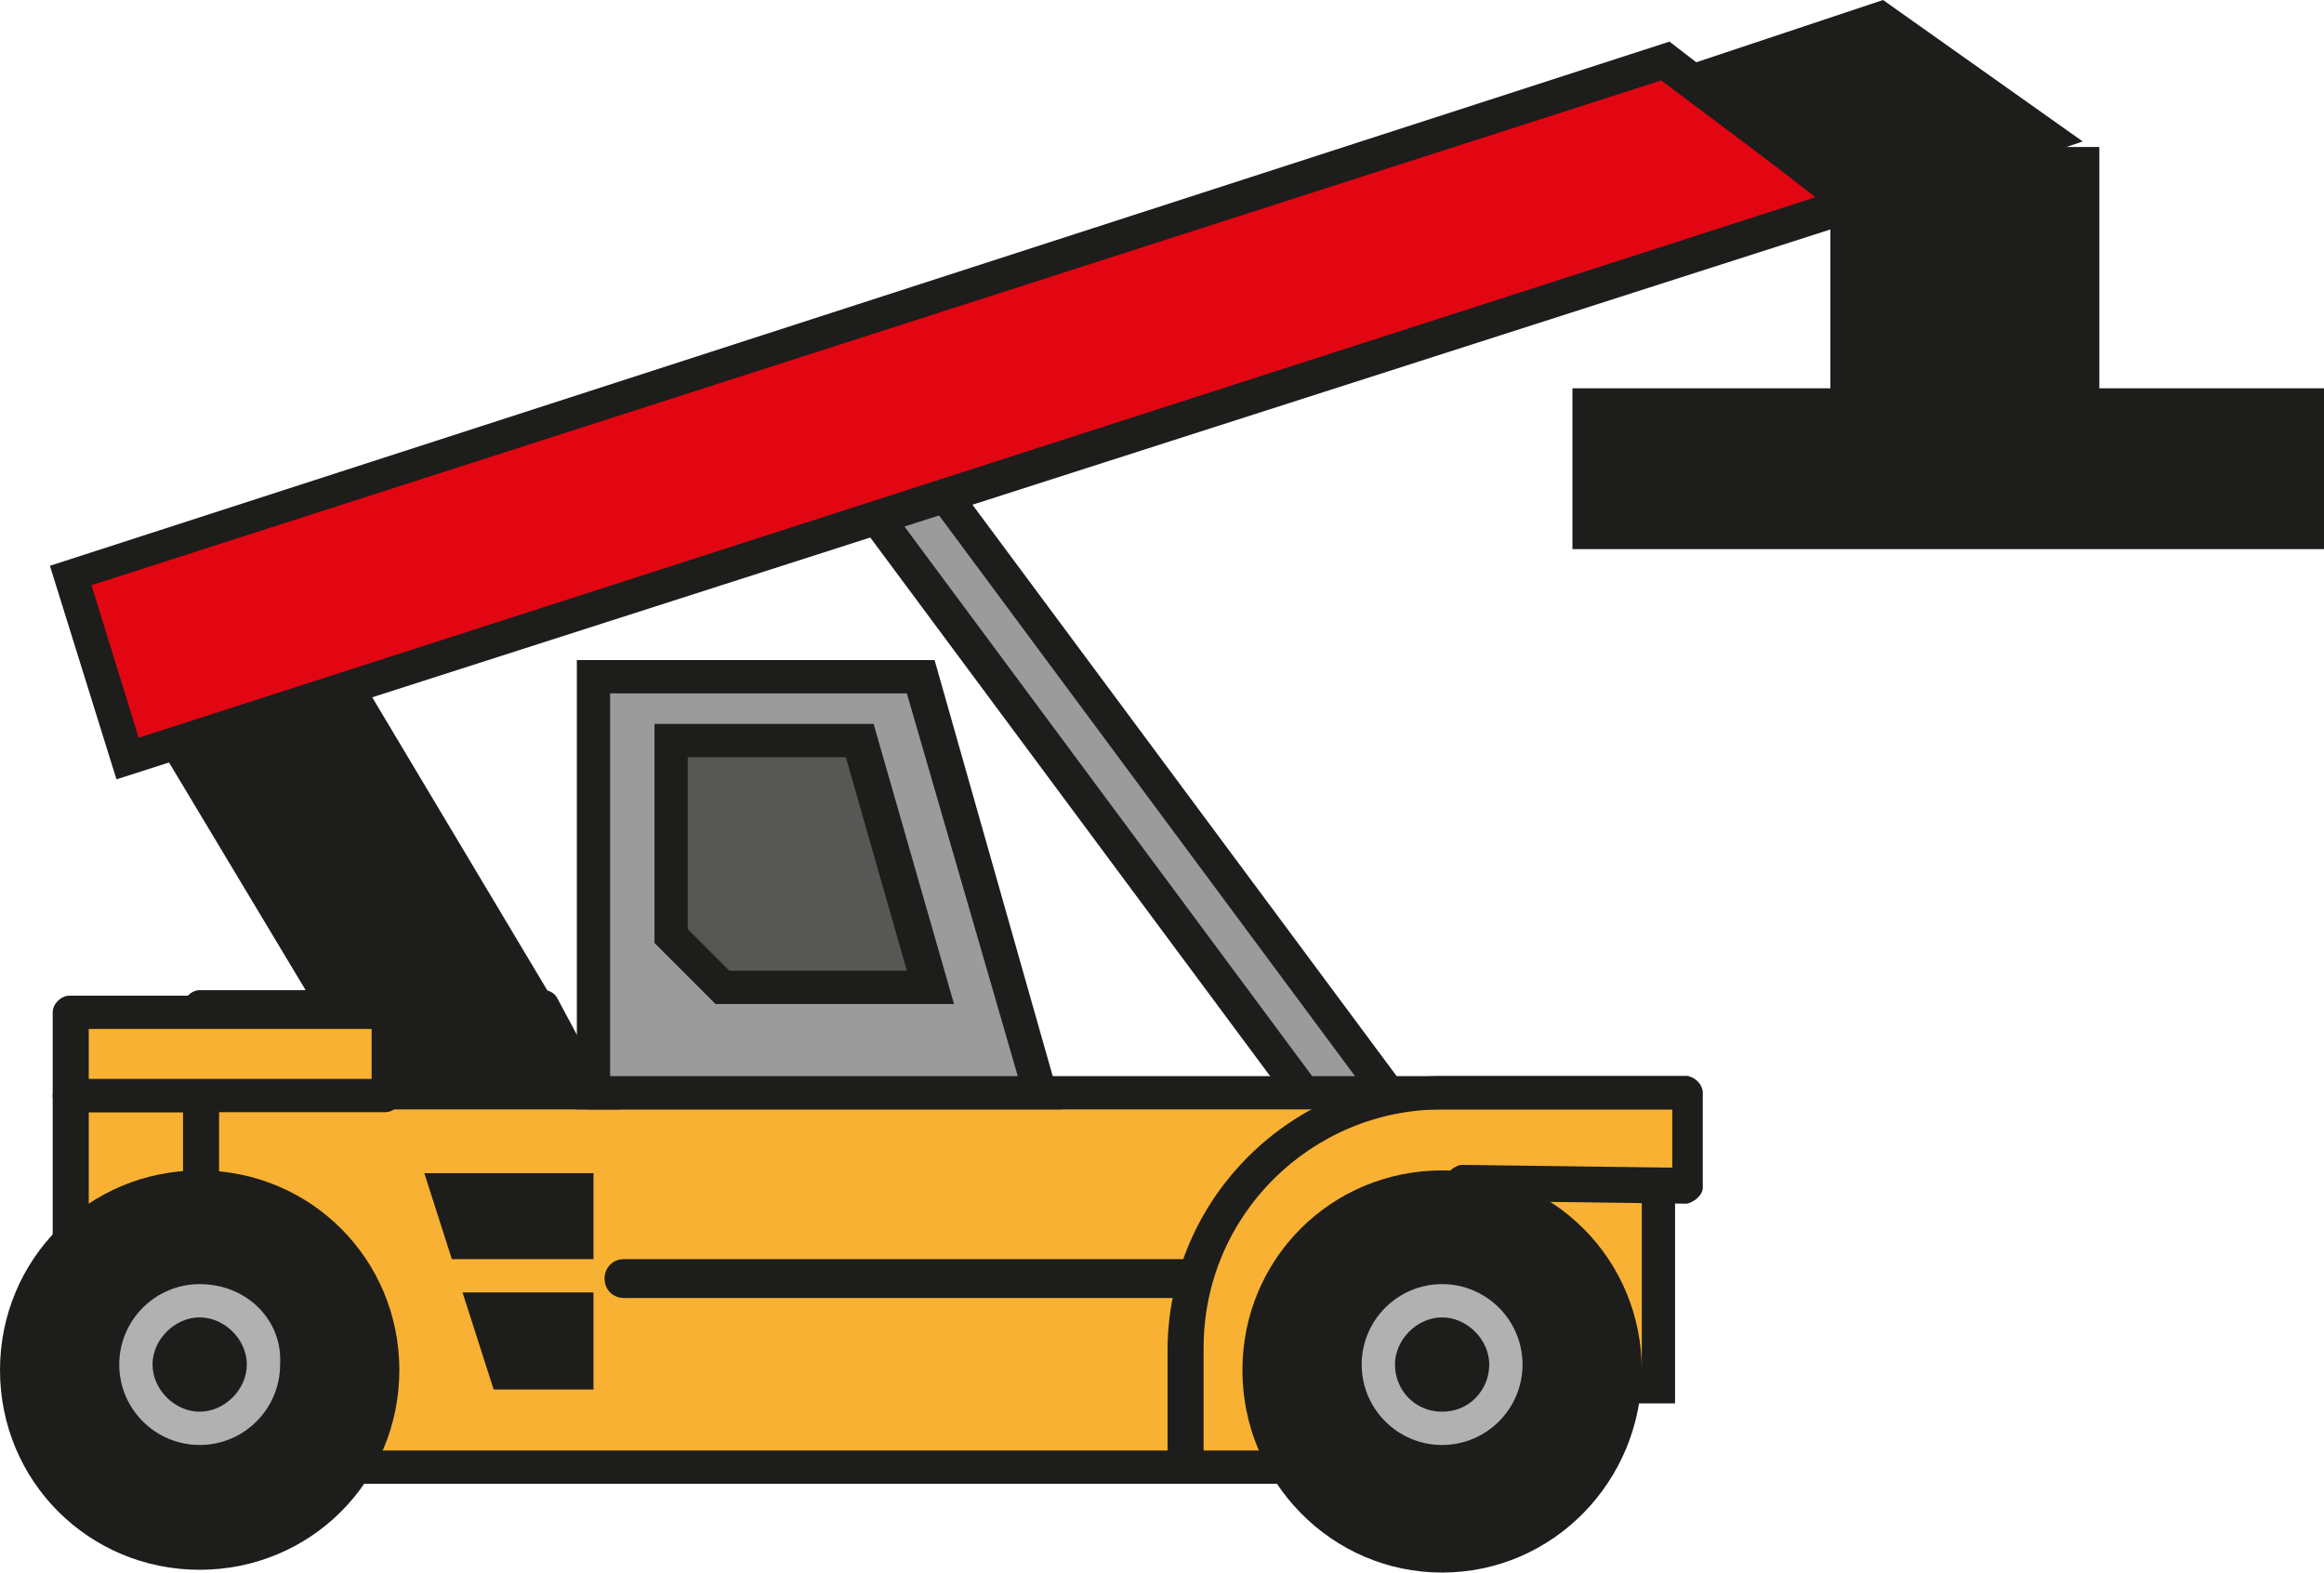
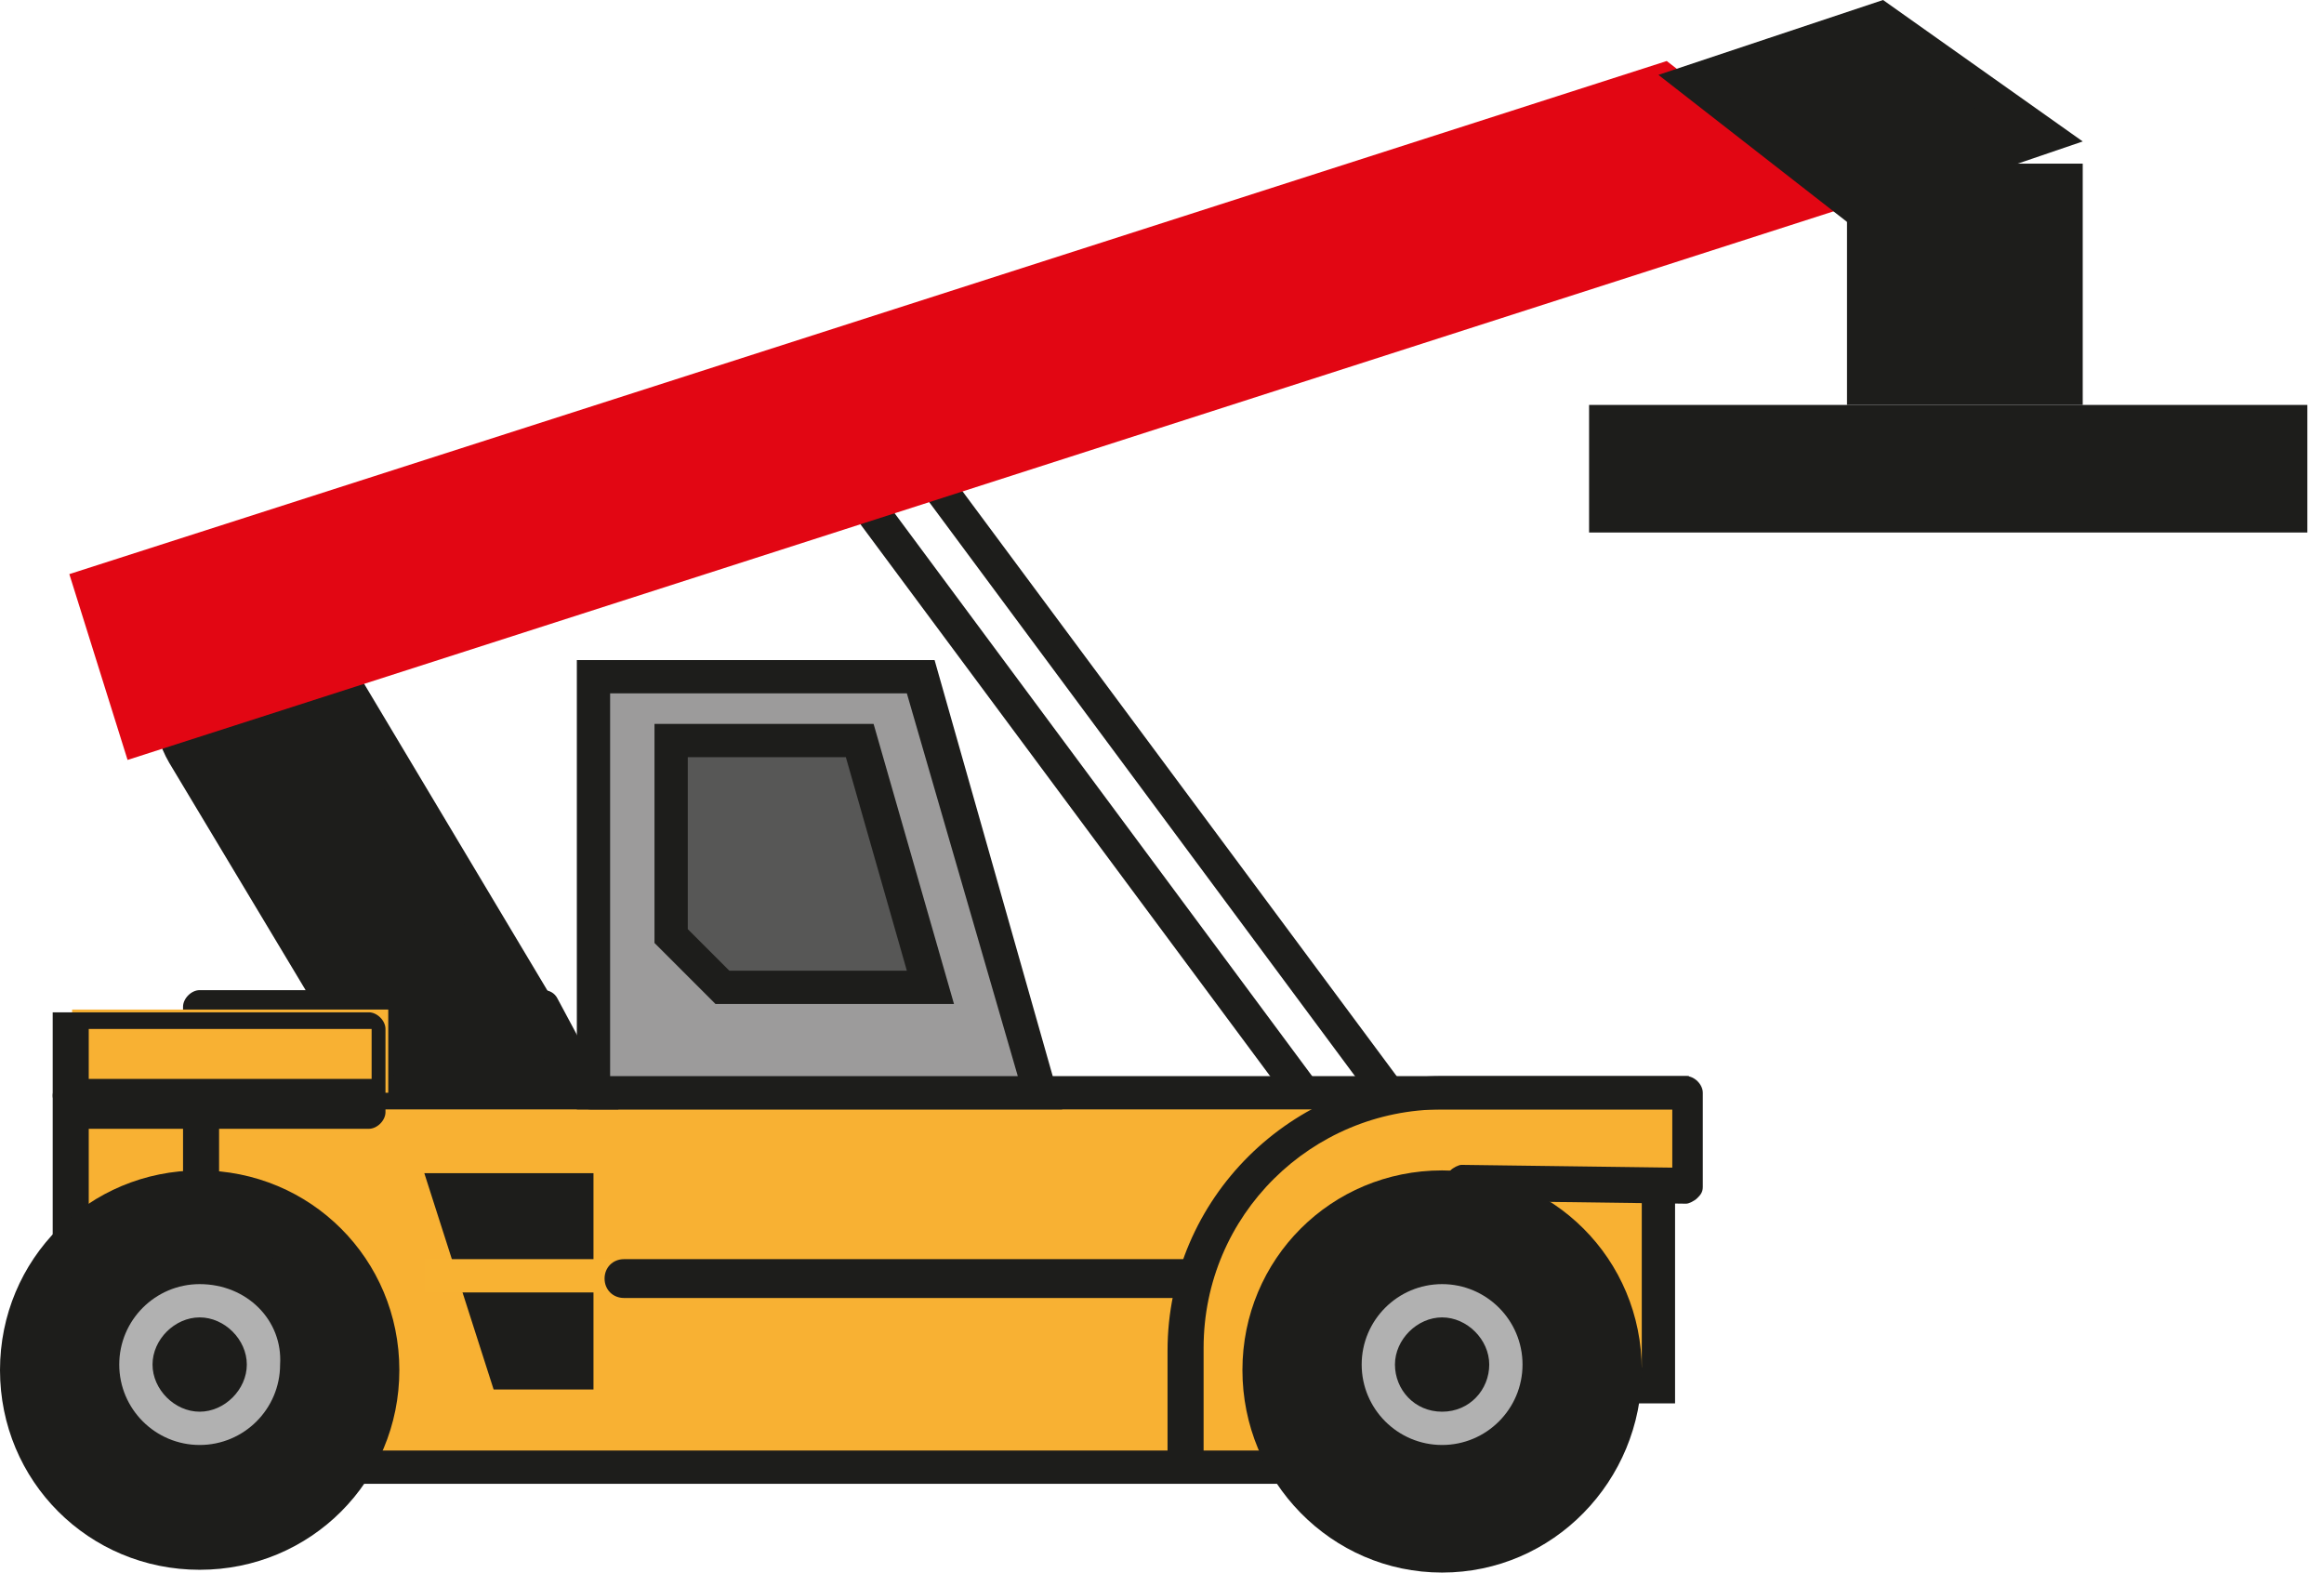
<svg xmlns="http://www.w3.org/2000/svg" id="Layer_1" x="0px" y="0px" viewBox="0 0 83.8 56.7" style="enable-background:new 0 0 83.8 56.7;" xml:space="preserve">
  <style type="text/css"> .st0{fill:#9C9B9B;} .st1{fill:#1D1D1B;} .st2{fill:#F8B133;} .st3{fill:#B1B1B1;} .st4{fill:#E20613;} .st5{fill:#575756;} .st6{fill:#F8B233;} </style>
  <g>
    <g>
      <g>
-         <polygon class="st0" points="29.5,15.7 31.7,14.6 50.6,40 48.3,41.1 " />
        <path class="st1" d="M28.5,15.5l3.3-1.7l19.6,26.4l-3.3,1.7L28.5,15.5z M31.5,15.4L30.4,16l18.1,24.4l1.1-0.6L31.5,15.4z" />
      </g>
      <g>
        <rect x="48.2" y="40.7" class="st2" width="11.6" height="9.2" />
        <path class="st1" d="M47.6,40.1h12.8v10.5H47.6V40.1z M59.2,41.3H48.8v8h10.4L59.2,41.3L59.2,41.3z" />
      </g>
      <g>
        <rect x="2.6" y="39.5" class="st2" width="11.4" height="5.7" />
        <path class="st1" d="M1.9,45.2v-5.7c0-0.3,0.3-0.6,0.6-0.6h11.4c0.3,0,0.6,0.3,0.6,0.6v5.7c0,0.3-0.3,0.6-0.6,0.6H2.5 C2.2,45.8,1.9,45.5,1.9,45.2z M13.3,40.1H3.2v4.5h10.2V40.1z" />
      </g>
      <g>
        <polygon class="st2" points="7.2,52.9 53.5,52.9 52.7,42.7 60.9,42.8 60.9,39.4 21.3,39.4 19.6,36.3 7.2,36.3 " />
        <path class="st1" d="M6.6,52.9V36.3c0-0.3,0.3-0.6,0.6-0.6h12.4c0.2,0,0.4,0.1,0.5,0.3l1.5,2.8h39.2c0.3,0,0.6,0.3,0.6,0.6v3.4 c0,0.2-0.1,0.3-0.2,0.4c-0.1,0.1-0.3,0.2-0.4,0.2l-7.6-0.1l0.8,9.5c0,0.2,0,0.3-0.2,0.5c-0.1,0.1-0.3,0.2-0.4,0.2H7.2 C6.9,53.5,6.6,53.2,6.6,52.9z M52.1,42.7c0-0.2,0-0.3,0.2-0.5c0.1-0.1,0.3-0.2,0.4-0.2l7.6,0.1V40h-39c-0.2,0-0.4-0.1-0.5-0.3 l-1.5-2.8H7.9v15.4h45L52.1,42.7z" />
      </g>
      <g>
        <circle class="st1" cx="52" cy="49.4" r="6" />
        <path class="st1" d="M44.8,49.4c0-4,3.2-7.2,7.2-7.2s7.2,3.2,7.2,7.2S56,56.7,52,56.7S44.8,53.4,44.8,49.4z M47.2,49.4 c0,2.7,2.2,4.8,4.8,4.8s4.8-2.2,4.8-4.8s-2.2-4.8-4.8-4.8S47.2,46.8,47.2,49.4z" />
      </g>
      <g>
        <g>
          <path class="st1" d="M52,51.5c1.3,0,2.3-1,2.3-2.3s-1-2.3-2.3-2.3s-2.3,1-2.3,2.3S50.7,51.5,52,51.5z" />
        </g>
        <g>
          <path class="st3" d="M52,47.5c0.9,0,1.7,0.8,1.7,1.7S53,50.9,52,50.9s-1.7-0.8-1.7-1.7C50.3,48.3,51.1,47.5,52,47.5 M52,46.3 c-1.6,0-2.9,1.3-2.9,2.9s1.3,2.9,2.9,2.9s2.9-1.3,2.9-2.9C54.9,47.6,53.6,46.3,52,46.3L52,46.3z" />
        </g>
      </g>
      <g>
        <circle class="st1" cx="7.2" cy="49.4" r="6" />
        <path class="st1" d="M0,49.4c0-4,3.2-7.2,7.2-7.2s7.2,3.2,7.2,7.2s-3.2,7.2-7.2,7.2S0,53.4,0,49.4z M2.5,49.4 c0,2.7,2.2,4.8,4.8,4.8s4.8-2.2,4.8-4.8s-2.2-4.8-4.8-4.8C4.6,44.6,2.5,46.8,2.5,49.4z" />
      </g>
      <g>
        <g>
          <path class="st1" d="M7.2,51.5c1.3,0,2.3-1,2.3-2.3s-1-2.3-2.3-2.3s-2.3,1-2.3,2.3S6,51.5,7.2,51.5z" />
        </g>
        <g>
          <path class="st3" d="M7.2,47.5c0.9,0,1.7,0.8,1.7,1.7s-0.8,1.7-1.7,1.7s-1.7-0.8-1.7-1.7C5.5,48.3,6.3,47.5,7.2,47.5 M7.2,46.3 c-1.6,0-2.9,1.3-2.9,2.9s1.3,2.9,2.9,2.9s2.9-1.3,2.9-2.9C10.2,47.6,8.9,46.3,7.2,46.3L7.2,46.3z" />
        </g>
      </g>
      <g>
        <polygon class="st0" points="33.2,24.4 21.4,24.4 21.4,39.4 37.5,39.4 " />
        <path class="st1" d="M20.8,23.8h12.9L38.3,40H20.8V23.8z M32.7,25H22v13.8h14.7L32.7,25z" />
      </g>
      <g>
        <path class="st1" d="M9.3,22.4L9.3,22.4c-2.4,0-3.9,2.6-2.7,4.7l7.3,12.2h7.2L11.9,24C11.4,23,10.4,22.4,9.3,22.4z" />
        <path class="st1" d="M6.1,27.5c-0.7-1.2-0.7-2.6,0-3.8c0.7-1.2,1.9-1.9,3.2-1.9c1.3,0,2.5,0.7,3.2,1.8L22.3,40h-8.7L6.1,27.5z M11.4,24.3c-0.5-0.8-1.3-1.2-2.1-1.2c-0.9,0-1.7,0.5-2.2,1.3c-0.5,0.8-0.4,1.7,0,2.5l7.1,11.9h5.8L11.4,24.3z" />
      </g>
      <g>
        <polygon class="st4" points="4.6,27.4 66.8,7.4 60.1,2.2 2.5,20.7 " />
-         <path class="st1" d="M1.8,20.4L60.2,1.5l7.9,6.1L4.2,28.1L1.8,20.4z M59.9,2.9L3.3,21.1L5,26.6L65.5,7.1L59.9,2.9z" />
      </g>
      <g>
        <polygon class="st1" points="66.8,7.4 73.8,4.9 67.8,0.7 61.1,3 " />
        <path class="st1" d="M59.8,2.7L67.9,0l7.2,5.1l-8.5,2.9L59.8,2.7z M67.7,1.4l-5.4,1.8l4.6,3.5l5.6-1.9L67.7,1.4z" />
      </g>
      <g>
        <rect x="66.6" y="5.9" class="st1" width="8.5" height="8.7" />
-         <path class="st1" d="M66,5.3h9.7v9.9H66V5.3z M74.5,6.5h-7.3V14h7.3V6.5z" />
      </g>
      <g>
        <rect x="57.3" y="14.6" class="st1" width="25.9" height="4.6" />
-         <path class="st1" d="M56.7,14h27.1v5.8H56.7V14z M82.6,15.2H57.9v3.3h24.7V15.2z" />
      </g>
      <g>
        <polygon class="st5" points="31,26.7 24.2,26.7 24.2,33.8 26,35.6 33.5,35.6 " />
        <path class="st1" d="M23.6,34v-7.9h7.9l2.9,10.1h-8.6L23.6,34z M30.5,27.3h-5.7v6.2l1.5,1.5h6.4L30.5,27.3z" />
      </g>
      <g>
        <path class="st1" d="M42.2,53h1.2v-4.4c0-4.8,3.9-8.6,8.6-8.6h8.9v-1.2h-8.9c-5.4,0-9.9,4.4-9.9,9.9V53z" />
      </g>
      <g>
        <polygon class="st1" points="17.8,50.1 21.4,50.1 21.4,42.3 15.3,42.3 " />
      </g>
      <g>
        <rect x="15.3" y="45.4" class="st6" width="8.2" height="1.2" />
      </g>
      <g>
        <path class="st1" d="M22.5,46.8h20.3c0.4,0,0.7-0.3,0.7-0.7s-0.3-0.7-0.7-0.7H22.5c-0.4,0-0.7,0.3-0.7,0.7S22.1,46.8,22.5,46.8z" />
      </g>
      <g>
        <rect x="2.6" y="36.4" class="st2" width="11.4" height="3" />
-         <path class="st1" d="M1.9,39.5v-3c0-0.3,0.3-0.6,0.6-0.6h11.4c0.3,0,0.6,0.3,0.6,0.6v3c0,0.3-0.3,0.6-0.6,0.6H2.5 C2.2,40.1,1.9,39.8,1.9,39.5z M13.3,37.1H3.2v1.8h10.2V37.1z" />
+         <path class="st1" d="M1.9,39.5v-3h11.4c0.3,0,0.6,0.3,0.6,0.6v3c0,0.3-0.3,0.6-0.6,0.6H2.5 C2.2,40.1,1.9,39.8,1.9,39.5z M13.3,37.1H3.2v1.8h10.2V37.1z" />
      </g>
    </g>
  </g>
</svg>